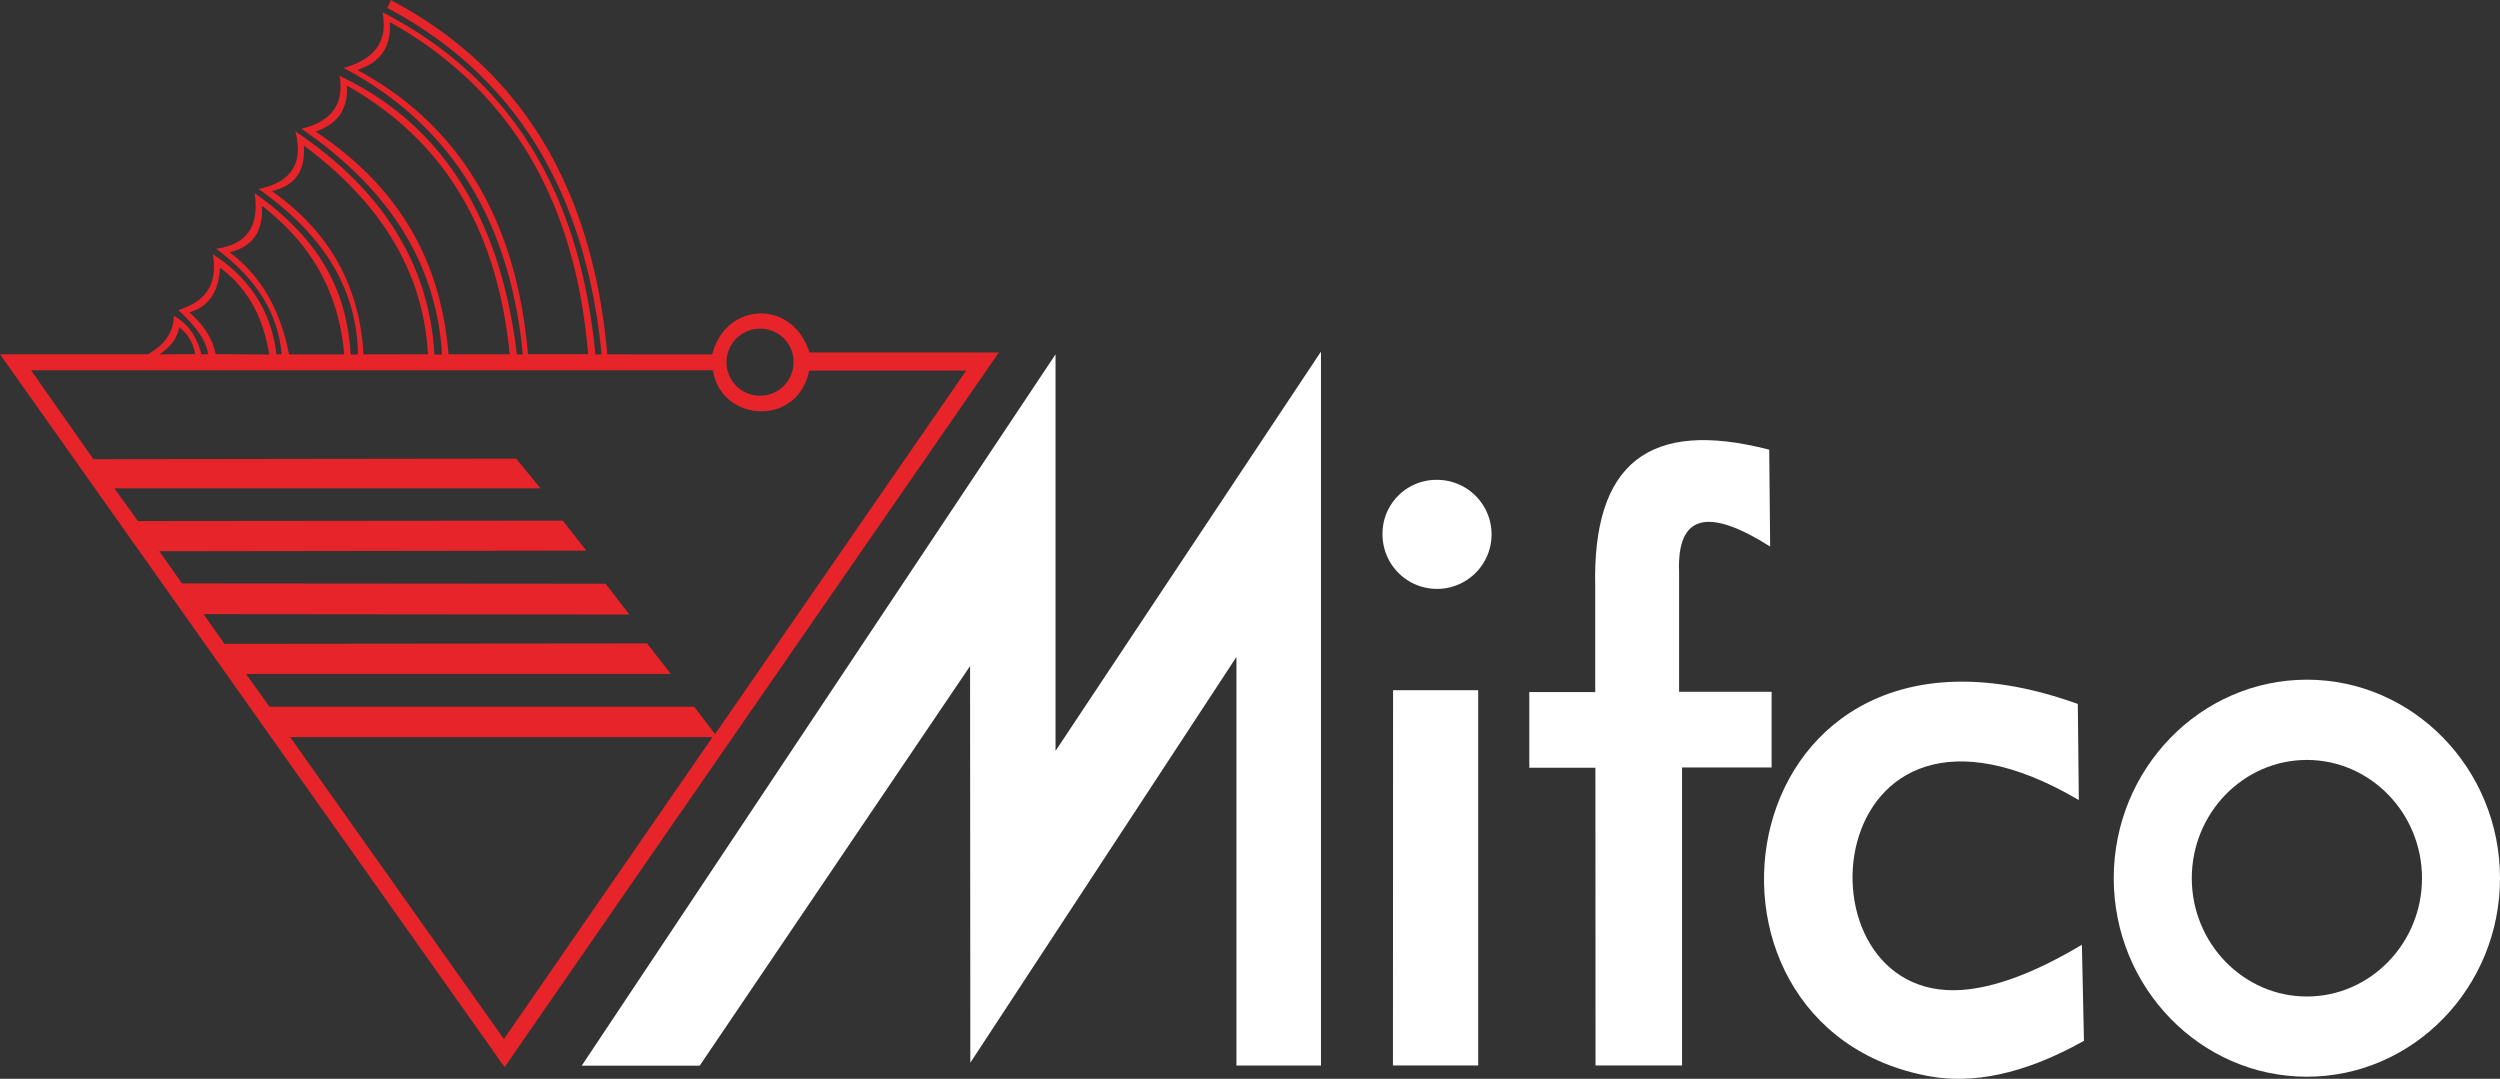
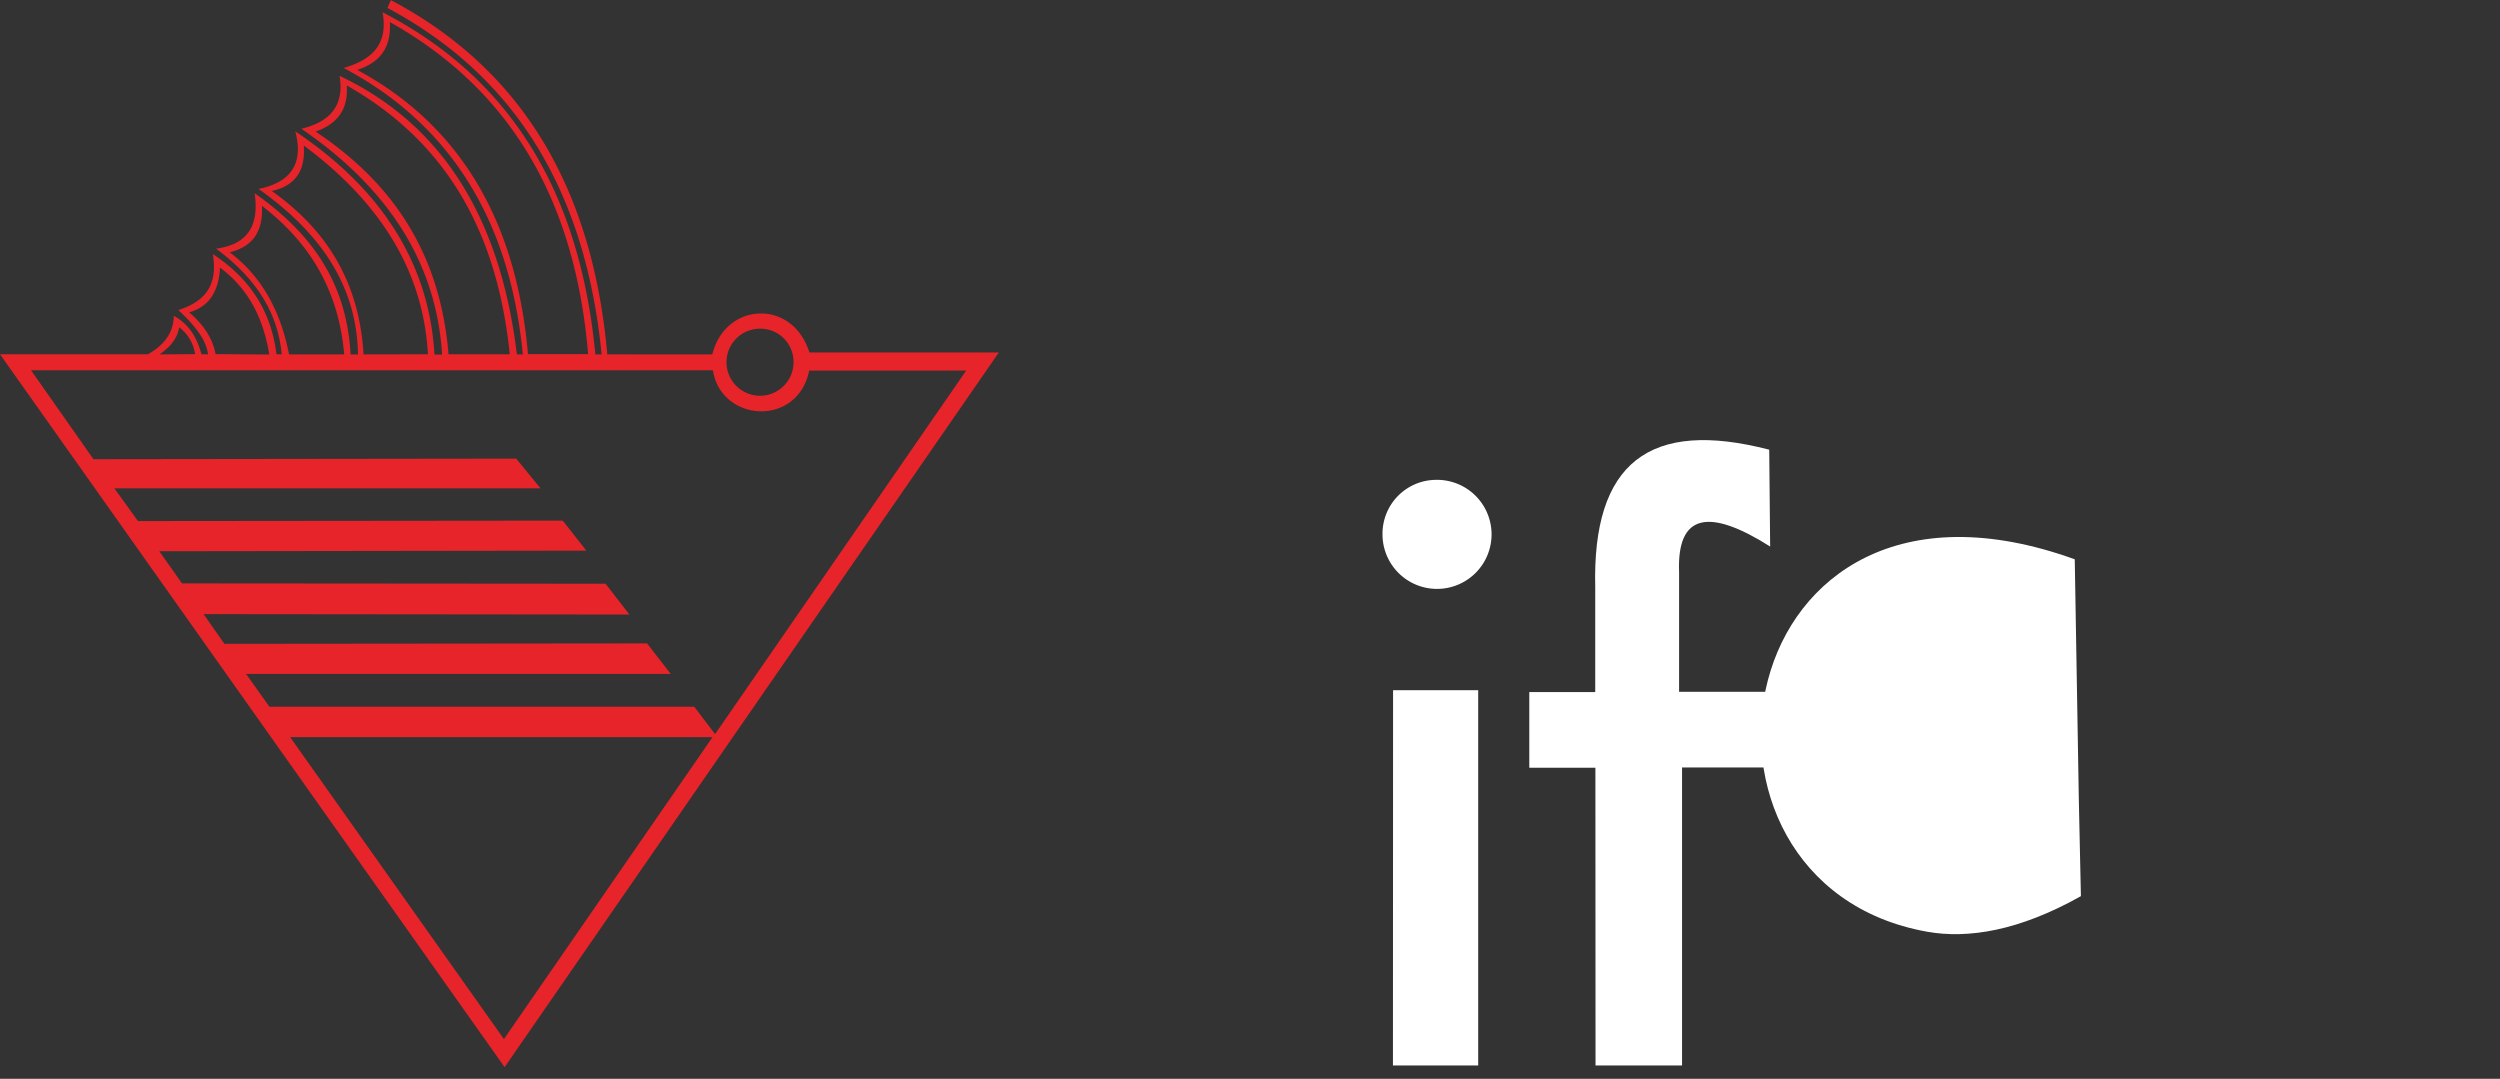
<svg xmlns="http://www.w3.org/2000/svg" id="Layer_1" data-name="Layer 1" viewBox="0 0 589.13 254.22">
  <rect x="0" y="0" width="589.13" height="254.22" fill="#333333" stroke="none" />
  <defs>
    <style>.cls-1{fill:#fff;}.cls-1,.cls-2{fill-rule:evenodd;}.cls-2{fill:#e72429;}</style>
  </defs>
-   <path class="cls-1" d="M670.24,330.09c25.08,0,45.51,21,45.51,46.78s-20.43,46.78-45.51,46.78-45.51-21-45.51-46.78,20.43-46.78,45.51-46.78m0,18.91c-14.94,0-27.12,12.52-27.12,27.87s12.18,27.88,27.12,27.88,27.13-12.53,27.13-27.88S685.18,349,670.24,349" transform="translate(-126.62 -169.92)" />
-   <path class="cls-1" d="M616.5,358.46c-61.62-36.26-68.5,47.65-27.56,44.74,7.33-.52,16.68-3.7,28.28-10.65l.49,22.64c-14.52,8.17-26.57,10.1-36.25,8.38-63.85-11.42-47.74-117.56,34.8-87.76Z" transform="translate(-126.62 -169.92)" />
+   <path class="cls-1" d="M616.5,358.46l.49,22.64c-14.52,8.17-26.57,10.1-36.25,8.38-63.85-11.42-47.74-117.56,34.8-87.76Z" transform="translate(-126.62 -169.92)" />
  <path class="cls-1" d="M502.61,421H523V350.77h21.1V332.94h-21.8V304.77c-.54-13.89,7.06-15.17,21.46-6.06l-.22-22.82c-28.22-7.32-41.73,3.06-41,32.45V333H487v17.83h15.58Z" transform="translate(-126.62 -169.92)" />
  <path class="cls-1" d="M464.9,283a12.85,12.85,0,1,1-12.49,12.84A12.69,12.69,0,0,1,464.9,283m-10,49.57h20.06V421H454.87Z" transform="translate(-126.62 -169.92)" />
-   <polygon class="cls-1" points="137.09 251.12 248.74 83.5 248.74 176.95 311.29 82.85 311.29 251.1 291.37 251.1 291.37 154.81 228.66 250.43 228.6 156.96 164.89 251.12 137.09 251.12" />
  <path class="cls-2" d="M195,343.63l50.37,71.15,49.16-71.15Zm-61.06-86.45,160.68,0c1.91,12.28,20,13.45,22.68.07h37l-59.17,85.67-4.9-6.45-100.11,0-5.51-7.73,100.08,0-5.59-7.2-99.6.1-4.9-7,100.34.1-5.61-7.26-99.82-.08-5.35-7.58,100.63-.14-5.55-7.07-100.11.1L153.58,285H254L248.27,278l-99.63.13Zm172-9.8a7.9,7.9,0,1,0,7.68,7.9,7.81,7.81,0,0,0-7.68-7.9m-54.9,6h14.17c-2.87-34.28-16.83-61.5-46.72-78.26.39,6.54-2.83,9.68-7.68,11.28,23.7,12.78,37.46,34.89,40.23,67M201,200.93c4.67-1.68,7.75-4.75,7.34-10.87,25,14.17,35.7,36.67,38.4,63.34H232.32c-1.7-20.18-10.08-38.34-31.33-52.47m11.3,52.5c-1-17.22-8.9-29.53-21.63-38.5,5.53-1.21,8-4.78,7.54-10.72,19.36,14.37,28.26,31,29.26,49.19Zm-17.56,0h13c-1.16-13.33-6.69-25.25-19.39-35,.36,6.39-2.51,9.72-7.61,10.94,7.48,5.6,12,13.74,14,24.06m-17.32-.06c-.67-3.76-2.9-7-6.21-9.85,4.27-1.19,6.93-4.38,7.27-10.53,5.74,4.28,10,10.58,11.6,20.47Zm-13.18.06,8.37-.06a9.67,9.67,0,0,0-3.76-6.32c-.49,2.94-2.38,4.8-4.61,6.38m130.25,0c3-12.27,18.84-13.27,22.88-.45H362L245.53,421.4l-118.91-168h34.87c3.39-1.93,6-4.68,6.1-9.06,3.49,1.95,5.4,4.95,6.5,9.06h1.55c-.38-3-2.45-6.2-7-10.41,6.19-2,9.4-5.69,8.13-13.19,9,5.9,13.78,13.71,15,23.6H193c-.87-9.43-5.64-17.6-15.46-24.88,6.8-.9,10.32-4.79,9.08-13.07,14.59,10.24,21.73,22.19,22.62,38h1.74c-.24-15.05-7.69-27.91-23.43-39,7.52-1.51,10.7-5.92,8.66-13.57,21.23,14.21,31.61,32.09,32.79,52.59h1.8c-1.28-20.3-11.39-38.29-33.16-53.21q10.69-2.53,9-12.46c24.69,11.67,38,34.19,41.78,65.63h1.4c-2.93-30.41-16.17-53.69-42.21-67.49,6.44-1.87,10.58-5.41,9.16-13.13,29.07,15,46.36,40.93,50.15,80.62h1.47c-3.74-38.17-20.15-65.47-50.47-81.63l.81-1.85c29.37,15.51,47.36,42.37,51,83.48Z" transform="translate(-126.62 -169.92)" />
</svg>